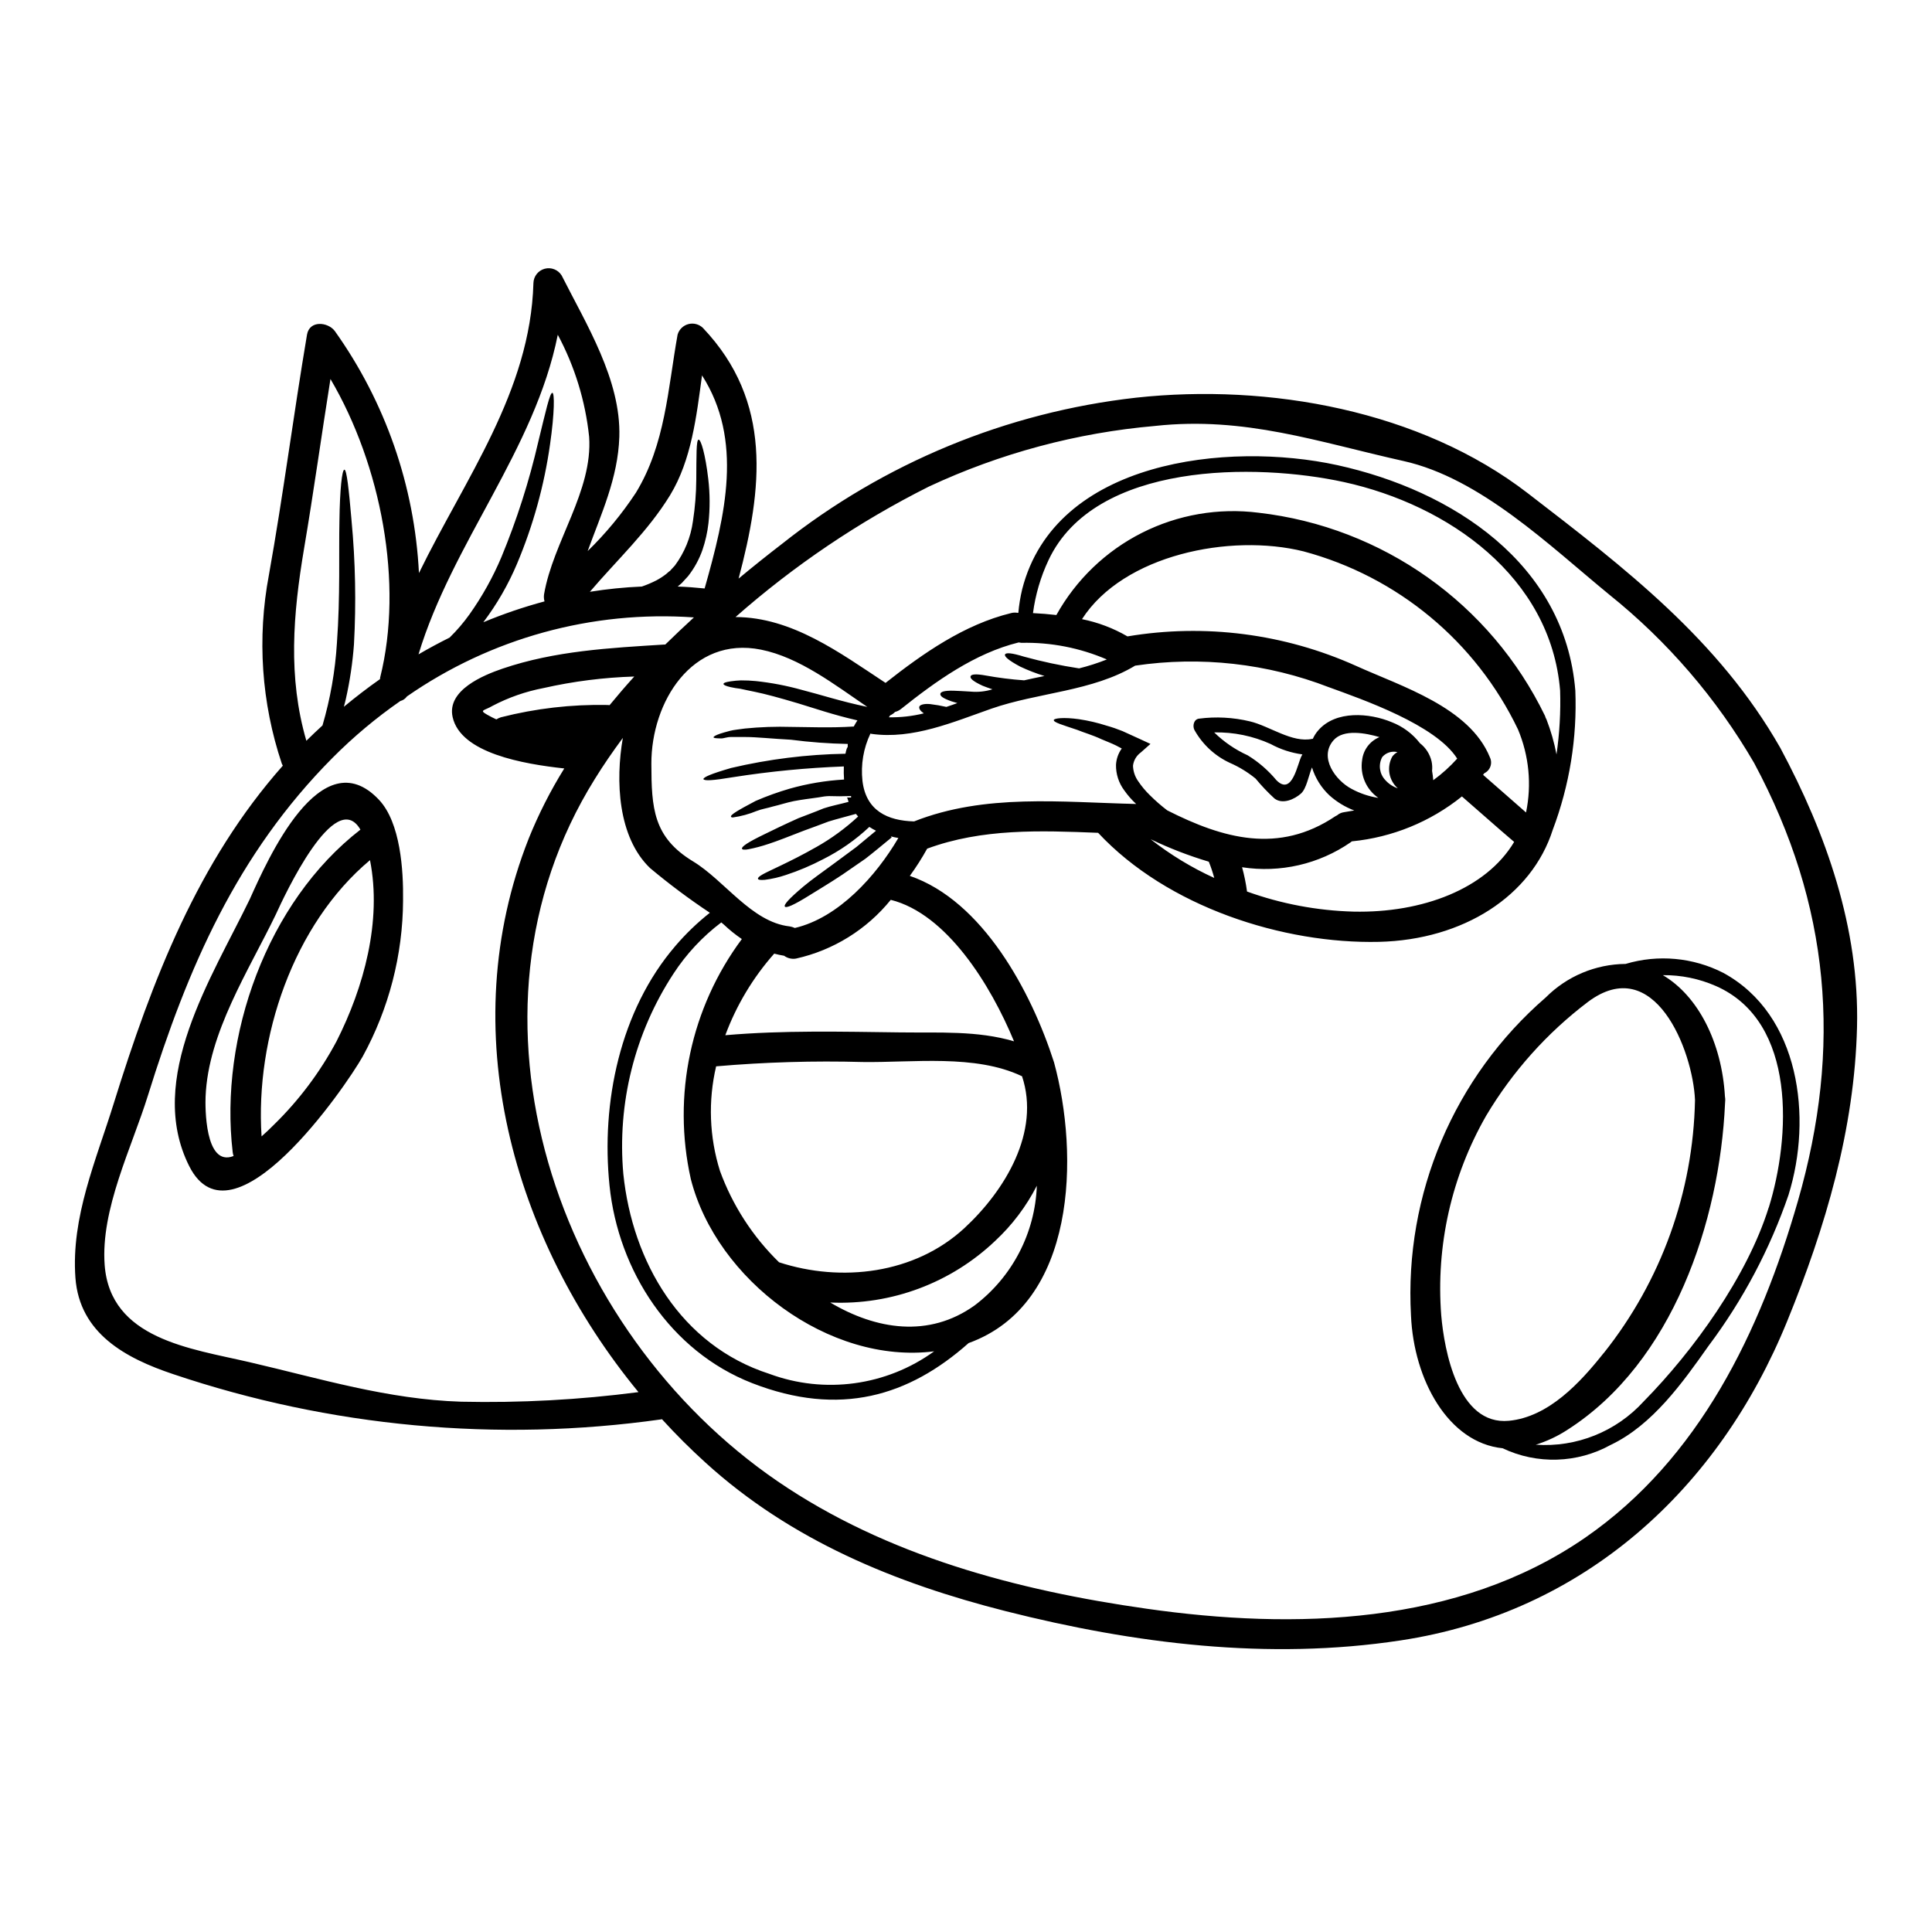
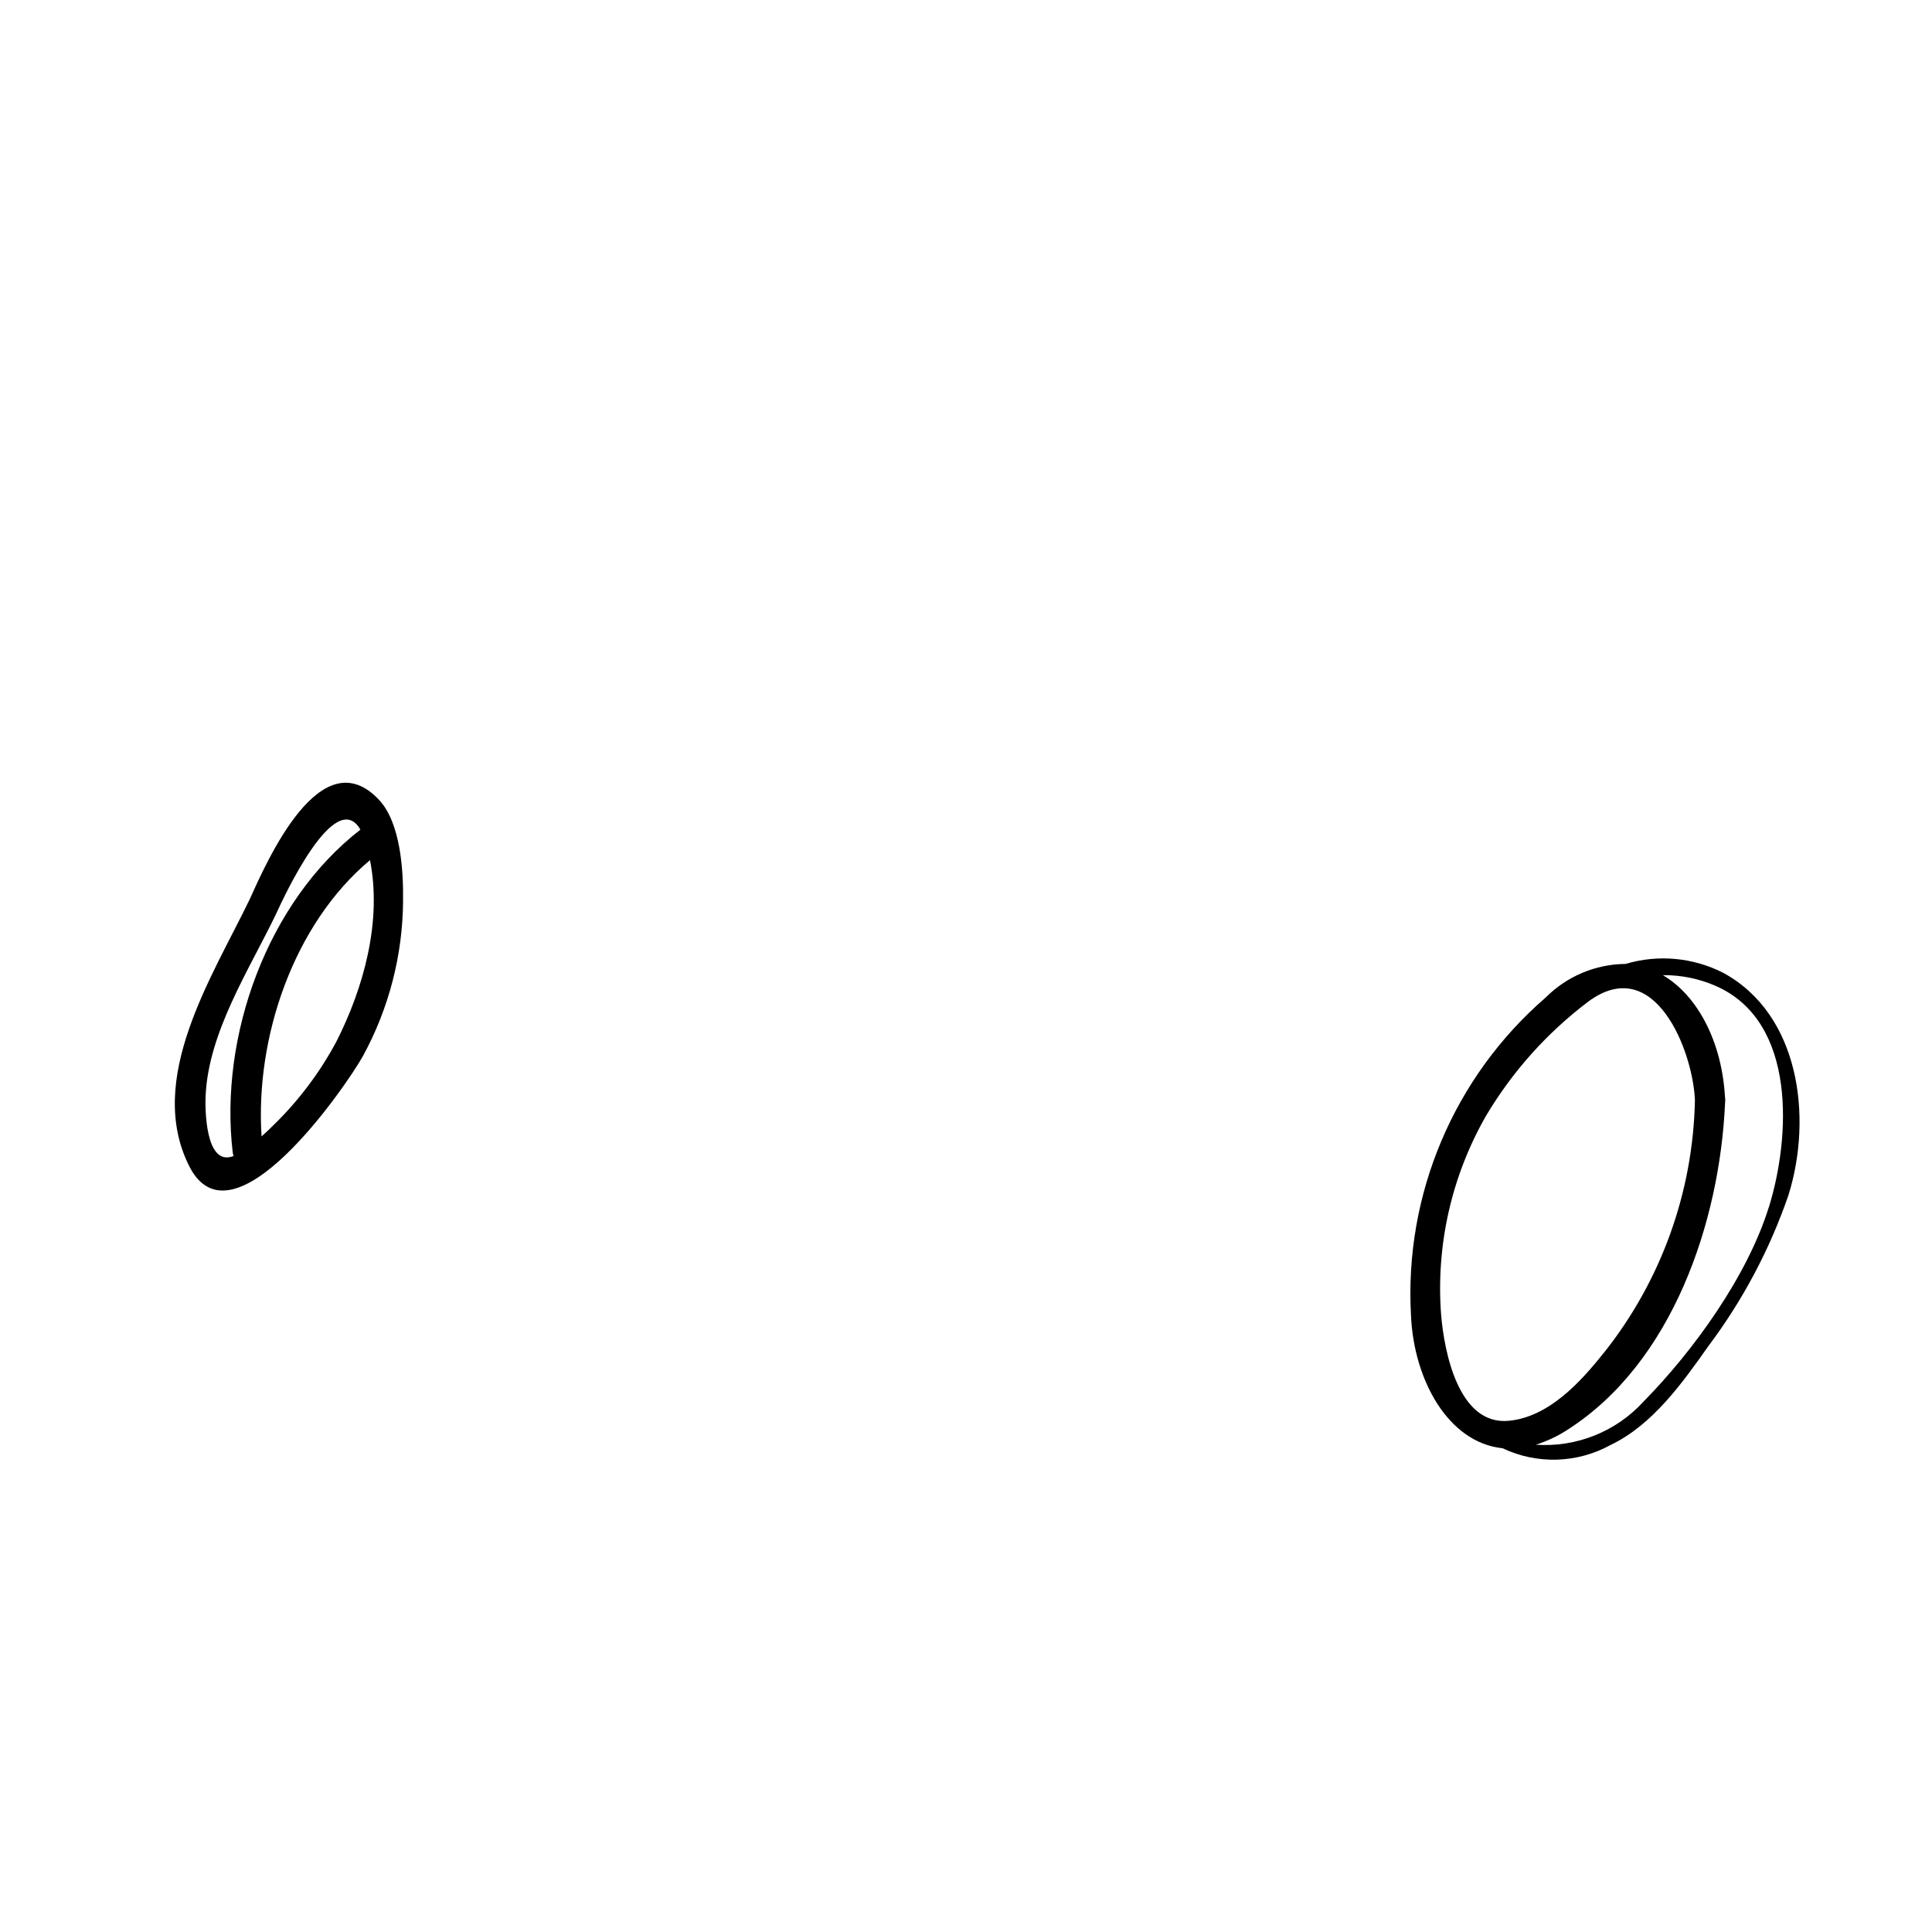
<svg xmlns="http://www.w3.org/2000/svg" fill="#000000" width="800px" height="800px" version="1.1" viewBox="144 144 512 512">
  <g>
-     <path d="m615.79 342.18c12.203 22.773 20.984 47.816 20.34 73.996-0.668 27.098-8.34 52.996-18.5 77.934-18.148 44.605-53.922 77.293-102.52 84.625-34.988 5.316-70.422 0.883-104.55-7.75-29.293-7.43-56.977-18.785-79.617-39.395-4.008-3.633-7.871-7.477-11.516-11.488v-0.004c-0.066 0-0.133 0.02-0.191 0.051-43.473 6.133-87.777 2.023-129.38-12-12.531-4.195-24.77-10.77-25.867-25.496-1.18-16.137 5.481-31.16 10.156-46.238 10.207-32.789 22.289-64.086 44.805-89.504-0.082-0.16-0.188-0.348-0.27-0.535h0.004c-5.402-16.098-6.578-33.309-3.422-49.988 3.793-21.168 6.519-42.508 10.102-63.715 0.668-3.848 5.512-3.367 7.352-0.961 13.41 18.816 21.152 41.078 22.312 64.156 12.203-25.043 29.52-48.082 30.336-76.84 0.043-1.785 1.254-3.336 2.981-3.805 1.727-0.469 3.555 0.254 4.496 1.773 6.523 12.934 15.742 27.664 15.289 42.762-0.348 10.934-4.809 20.422-8.391 30.285 4.801-4.676 9.082-9.855 12.773-15.449 7.832-12.828 8.473-27.5 11.062-41.934h0.004c0.398-1.359 1.48-2.406 2.848-2.766 1.367-0.363 2.824 0.02 3.844 1 18.57 19.531 15.75 42.754 9.469 66.438 3.82-3.18 7.672-6.254 11.492-9.191 27.035-21.465 59.559-34.895 93.863-38.754 35.145-3.82 75.316 3.367 103.8 25.336 25.688 19.785 50.543 38.777 66.895 67.457zm4.652 120.19c11.785-40.891 8.605-78.496-11.57-116.15-9.934-17.113-22.945-32.242-38.379-44.625-15.77-12.91-34.156-30.895-54.578-35.426-22.637-5.051-42.012-11.867-65.73-9.301v0.004c-20.805 1.801-41.133 7.246-60.051 16.09-18.484 9.273-35.695 20.887-51.211 34.559 14.957 0.051 27.605 9.445 39.754 17.453 9.941-7.832 20.859-15.477 33.273-18.5h0.004c0.566-0.152 1.16-0.172 1.734-0.059 0.051-0.027 0.105 0 0.184-0.027 0.184-2.098 0.523-4.18 1.016-6.227 8.73-34.258 54.5-39.23 83.516-32.895 30.547 6.711 60.32 26.086 63.074 59.734v-0.004c0.5 12.582-1.535 25.133-5.984 36.914-5.586 17.504-23.652 29.156-46.023 29.691-25.363 0.586-56.074-9.195-74.457-28.895-15.352-0.613-30.734-1.18-45.305 4.195-1.383 2.5-2.918 4.91-4.598 7.219 19.285 6.602 32.207 30.652 38.219 49.418 6.656 24.375 6.098 64.008-22.637 74.391-15.797 14.031-34.102 19.68-57.379 10.609-21.648-8.441-35.469-29.719-37.785-52.348-2.269-21.938 2.754-46.395 17.453-63.5v-0.004c2.754-3.219 5.812-6.164 9.137-8.793-5.496-3.652-10.785-7.606-15.844-11.84-8.555-8.207-9.195-23.145-7.215-34.504-2.648 3.582-5.16 7.215-7.43 10.902-39.102 62.727-9.996 146.17 48.508 186.15 28.863 19.723 63.449 28.863 97.738 33.727 39.102 5.586 82.559 4.41 116.23-18.84 30.227-20.891 46.422-54.645 56.336-89.121zm-63.953-118.45c0.812-5.602 1.133-11.266 0.957-16.926-2.481-30.121-29.609-49.172-57.27-55.238-23.223-5.078-66.043-5.453-78.309 20.688-2.09 4.438-3.477 9.172-4.117 14.035 2.059 0.105 4.141 0.266 6.199 0.508 5.207-9.355 13.098-16.938 22.652-21.77 9.555-4.832 20.34-6.688 30.961-5.336 32.84 3.773 61.465 24.082 75.879 53.828l0.16 0.48c0.078 0.16 0.156 0.297 0.238 0.48 1.16 3 2.043 6.094 2.648 9.25zm-8.074 15.395c1.535-7.387 0.789-15.066-2.137-22.023-11.148-23.262-31.902-40.492-56.82-47.172-19.43-4.836-47.758 0.91-58.719 17.961 4.242 0.852 8.312 2.394 12.051 4.57 20.516-3.441 41.59-0.723 60.566 7.805 12.027 5.453 30.066 10.957 35.469 24.215h-0.004c0.379 0.754 0.434 1.633 0.156 2.43-0.277 0.801-0.863 1.453-1.629 1.816-0.066 0.113-0.148 0.223-0.238 0.32-0.027 0.027-0.055 0.078-0.078 0.105 3.738 3.238 7.508 6.602 11.383 9.973zm-3.148 7.805c-4.758-4.039-9.301-8.129-13.844-12.055-8.344 6.715-18.465 10.848-29.125 11.895-0.023 0.027-0.051 0-0.078 0.027-0.105 0.078-0.188 0.156-0.297 0.238-8.391 5.793-18.68 8.156-28.758 6.602 0.578 2.113 1.02 4.266 1.312 6.438 9.074 3.269 18.613 5.066 28.254 5.324 18.184 0.395 35.098-6.016 42.531-18.469zm-21.434-16.359h-0.004c2.309-1.676 4.434-3.594 6.34-5.719-5.641-8.953-25.125-15.688-33.918-18.895v0.004c-16.355-6.34-34.074-8.32-51.426-5.746-11.332 6.844-25.684 7.086-38.059 11.387-10.129 3.543-20.859 8.23-31.805 6.691h0.004c-0.102-0.016-0.199-0.043-0.293-0.082-1.855 3.902-2.586 8.242-2.113 12.539 0.934 7.91 6.656 10.555 13.68 10.742 18.816-7.426 39.051-5.078 58.852-4.621h0.004c-1.188-1.098-2.254-2.316-3.18-3.641-1.445-1.941-2.207-4.309-2.164-6.734 0.082-1.559 0.609-3.059 1.523-4.328-0.48-0.27-1.016-0.535-1.496-0.789-1.281-0.641-2.644-1.121-3.848-1.656-2.457-1.148-4.676-1.762-6.519-2.512-3.797-1.281-6.254-1.969-6.148-2.594 0.105-0.453 2.566-0.789 6.691-0.211 2.473 0.371 4.914 0.941 7.297 1.707 1.434 0.402 2.844 0.887 4.223 1.445 1.445 0.668 2.969 1.363 4.516 2.059l2.891 1.336-2.594 2.297h-0.004c-1.129 0.828-1.863 2.086-2.031 3.477 0.043 1.465 0.516 2.891 1.363 4.09 0.914 1.363 1.969 2.625 3.148 3.766 1.434 1.426 2.961 2.758 4.57 3.984 14.781 7.477 29.52 11.656 44.551 1.551 0.148-0.09 0.301-0.172 0.457-0.242 0.52-0.449 1.16-0.738 1.844-0.828 0.91-0.133 1.82-0.293 2.699-0.453-2.41-0.918-4.629-2.266-6.551-3.984-2.172-2.027-3.773-4.59-4.648-7.426-0.938 2.32-1.445 5.586-2.914 6.918-1.711 1.523-4.863 2.969-7.031 1.312h0.004c-1.789-1.637-3.457-3.398-5-5.269-2.066-1.695-4.359-3.098-6.812-4.168-3.988-1.844-7.285-4.91-9.418-8.754-0.508-1.043-0.184-2.754 1.203-2.969v0.004c4.516-0.59 9.098-0.344 13.523 0.719 5.211 1.23 11.227 5.801 16.531 4.625 0.051 0 0.078 0.027 0.133 0h0.004c0.363-0.816 0.848-1.574 1.438-2.242 4.625-5.344 13.551-4.652 19.484-2.164 2.949 1.145 5.531 3.074 7.469 5.57 1.543 1.199 2.629 2.887 3.074 4.785 0.18 0.832 0.227 1.688 0.137 2.539 0.148 0.82 0.254 1.648 0.316 2.481zm-9.492-7.441c-1.484-0.363-3.047 0.145-4.039 1.309-1.066 1.984-0.75 4.426 0.789 6.066 0.895 1.023 2.051 1.789 3.34 2.219-2.398-2.113-3.008-5.613-1.465-8.414 0.363-0.492 0.832-0.898 1.375-1.18zm-9.355 2.031c0.332-2.688 2.09-4.988 4.598-6.012-3.66-1.07-9.539-2.219-12.203 0.855-3.938 4.543 0.562 10.629 4.781 12.855 2.215 1.203 4.621 2.016 7.113 2.402-3.258-2.254-4.926-6.18-4.289-10.09zm-16.027-1.082c0.055-0.133 0.133-0.211 0.188-0.348-2.949-0.395-5.805-1.328-8.418-2.754-4.695-2.129-9.805-3.18-14.957-3.074 2.578 2.523 5.582 4.578 8.871 6.07 2.875 1.758 5.438 3.981 7.594 6.57 4.281 4.394 5.621-4.543 6.723-6.465zm-23.172 32.395v-0.004c-0.391-1.461-0.875-2.898-1.445-4.305-5.289-1.578-10.445-3.57-15.422-5.957 5.191 4.078 10.852 7.523 16.859 10.262zm-35.816-55.539c2.5-0.621 4.953-1.41 7.348-2.363-7.141-3.078-14.863-4.582-22.637-4.406-0.238-0.027-0.48-0.055-0.719-0.105-11.629 2.859-21.941 10.262-31.188 17.637h-0.004c-0.461 0.371-1 0.637-1.574 0.785-0.371 0.391-0.816 0.699-1.309 0.91-0.105 0.16-0.211 0.32-0.32 0.508 3.113 0.055 6.223-0.297 9.246-1.043-0.988-0.695-1.336-1.312-1.18-1.789 0.152-0.48 1.281-0.828 2.832-0.668v-0.004c1.457 0.172 2.902 0.422 4.332 0.75 0.965-0.32 1.969-0.664 2.914-1.016-0.559-0.156-1.094-0.32-1.523-0.453-2.269-0.789-3.047-1.391-2.992-1.969 0.055-0.578 1.066-0.91 3.477-0.855 1.18 0.027 2.723 0.133 4.621 0.238l-0.004 0.004c1.93 0.172 3.871-0.039 5.719-0.613-1.016-0.324-1.871-0.668-2.59-0.938-2.566-1.18-3.398-1.969-3.207-2.512 0.188-0.543 1.336-0.695 4.008-0.211 3.367 0.609 6.766 1.039 10.18 1.281 1.766-0.395 3.582-0.789 5.398-1.148h0.004c-2.203-0.672-4.356-1.504-6.441-2.488-3.234-1.734-4.25-2.723-4.012-3.231 0.238-0.508 1.711-0.43 5 0.586 4.809 1.324 9.688 2.363 14.617 3.113zm-30.387 148.33c10.77-9.969 20.176-25.52 15.262-40.25h-0.004c-0.02-0.02-0.051-0.031-0.082-0.027-12.348-5.852-28.785-3.543-42.172-3.738h0.004c-12.949-0.355-25.906 0.031-38.812 1.148-2.152 9.16-1.801 18.734 1.016 27.715 3.336 9.145 8.691 17.422 15.664 24.215 16.461 5.371 35.941 3.125 49.121-9.062zm2.695 20.5c9.984-7.559 16.043-19.211 16.492-31.727-2.793 5.473-6.523 10.41-11.02 14.598-11.742 11.176-27.531 17.082-43.727 16.352 12.168 7.219 26.141 9.438 38.25 0.777zm10.449-69.992c-6.227-15.047-17.852-33.781-32.668-37.5-6.375 7.875-15.227 13.363-25.117 15.57-1.105 0.188-2.242-0.082-3.148-0.75-0.91-0.133-1.762-0.352-2.621-0.562-5.621 6.344-10.016 13.676-12.961 21.621 15.422-1.336 30.789-0.934 46.238-0.746 10.445 0.145 20.52-0.523 30.273 2.363zm-21.168 82.152c-27.797 3.543-57.703-18.949-64.492-45.676-4.949-22.152-0.012-45.363 13.527-63.582-1.676-1.137-3.258-2.406-4.727-3.797-0.238-0.211-0.48-0.426-0.719-0.613-4.984 3.766-9.277 8.371-12.684 13.605-10.262 15.688-14.938 34.379-13.277 53.051 2.406 23.305 15.207 45.406 38.676 52.973 14.645 5.434 31.039 3.199 43.695-5.961zm-9.488-136.04c-0.691-0.105-1.363-0.27-2.004-0.43l0.238 0.27c-2.539 2.086-4.836 4.008-6.977 5.664-2.219 1.551-4.223 2.918-6.043 4.172-3.609 2.406-6.547 4.113-8.711 5.481-4.356 2.723-6.254 3.473-6.578 3.019-0.324-0.453 0.938-1.969 4.945-5.344 2.008-1.684 4.758-3.633 8.266-6.199 1.711-1.281 3.637-2.699 5.746-4.25 1.605-1.336 3.34-2.777 5.188-4.301l0.004-0.008c-0.609-0.297-1.199-0.637-1.762-1.016-3.652 3.438-7.785 6.328-12.27 8.578-3.164 1.66-6.465 3.059-9.863 4.172-1.805 0.609-3.668 1.039-5.559 1.281-1.203 0.105-1.734 0-1.82-0.27-0.082-0.27 0.324-0.668 1.34-1.23s2.672-1.309 4.996-2.434c2.32-1.125 5.371-2.617 9.117-4.754v0.004c4-2.258 7.723-4.977 11.09-8.102-0.188-0.238-0.395-0.426-0.59-0.691-2.617 0.746-5.051 1.336-7.269 2.031-2.363 0.91-4.543 1.684-6.496 2.406-3.938 1.523-7.004 2.754-9.445 3.543v-0.004c-1.715 0.578-3.465 1.043-5.238 1.391-0.41 0.09-0.832 0.129-1.254 0.109-0.297-0.027-0.43-0.109-0.484-0.242-0.184-0.508 1.418-1.656 5.902-3.82 2.242-1.094 5.184-2.539 9.055-4.273 2.004-0.789 4.195-1.574 6.656-2.594 1.969-0.664 4.246-1.094 6.629-1.734-0.188-0.48-0.297-1.148-0.457-1.148h1.121v-0.395c-5.344 0.188-4.996-0.133-7.086 0.105-1.898 0.352-4.57 0.641-6.359 0.938-0.613 0.105-1.203 0.211-1.711 0.297-2.059 0.426-3.871 1.043-5.512 1.418-1.574 0.48-3.098 0.691-4.273 1.18l-0.004-0.008c-2.047 0.852-4.195 1.438-6.391 1.746-0.27 0-0.426-0.078-0.48-0.184-0.238-0.508 1.871-1.734 6.523-4.195 2.945-1.273 5.969-2.363 9.051-3.258 4.691-1.324 9.512-2.129 14.379-2.41-0.082-1.156-0.102-2.312-0.055-3.473-9.801 0.367-19.574 1.312-29.266 2.832-5.773 0.965-7.75 1.016-7.961 0.508 0.133-0.531 1.949-1.363 7.375-2.938 9.93-2.332 20.082-3.598 30.281-3.769 0.16-0.828 0.395-1.762 0.641-1.762h-0.055c0-0.348 0.027-0.613 0.027-0.832-5.039-0.094-10.074-0.469-15.07-1.121-5.117-0.27-9.055-0.719-12.082-0.719h-3.844c-1.043 0-1.902 0.395-2.566 0.375-1.281-0.027-1.898-0.055-2.031-0.297 0.105-0.27 0.613-0.559 1.762-0.961 0.641-0.211 1.496-0.457 2.59-0.746 1.094-0.293 2.383-0.375 3.938-0.613l-0.004-0.004c4.109-0.41 8.242-0.555 12.371-0.43 4.625 0.027 10.16 0.297 16.531-0.105 0.27-0.562 0.641-1.098 0.961-1.629-6.359-1.445-11.465-3.234-15.742-4.519-4.863-1.445-8.66-2.484-11.57-3.074-1.473-0.27-2.699-0.586-3.742-0.789h-0.004c-0.855-0.098-1.699-0.238-2.539-0.422-1.312-0.297-1.898-0.59-1.898-0.859 0-0.184 0.32-0.375 1.07-0.535 0.238-0.051 0.531-0.105 0.883-0.156 0.887-0.129 1.777-0.211 2.672-0.242 1.328-0.008 2.656 0.055 3.981 0.184 4.102 0.441 8.16 1.219 12.133 2.328 4.836 1.227 10.527 3.102 17.375 4.516-8.637-5.875-18.016-13.145-28.172-15.176-18.305-3.664-29.078 13.898-29.051 30.227 0.027 11.809 0.48 19.484 11.062 25.898 8.363 5.078 15.5 16.062 25.523 17.211l0.004-0.004c0.496 0.078 0.98 0.223 1.441 0.43 11.625-2.731 21.543-13.824 27.422-23.844zm-50.379-95.18c0.465 3.914 0.48 7.867 0.051 11.789-0.273 2.391-0.801 4.746-1.574 7.023-0.879 2.519-2.172 4.879-3.82 6.981l-1.418 1.547-0.16 0.188c-0.078 0.078 0.055-0.027-0.211 0.184l-0.082 0.082-0.348 0.297-0.535 0.453c2.363 0.078 4.758 0.27 7.137 0.508 5.535-19.512 10.266-39.312-0.691-56.473-1.473 10.93-2.805 22.434-8.445 31.723-5.879 9.625-14.059 17.16-21.273 25.633h-0.004c4.559-0.734 9.16-1.199 13.773-1.391 1.32-0.453 2.606-0.996 3.848-1.629 0.91-0.488 1.777-1.051 2.594-1.684l0.668-0.586 0.395-0.297 0.078-0.078 0.082-0.109 1.094-1.18v-0.004c2.559-3.453 4.207-7.5 4.785-11.762 0.562-3.644 0.859-7.328 0.883-11.02 0.051-6.414-0.027-10.504 0.613-10.582 0.613-0.055 1.789 3.816 2.562 10.387zm-11.414 43.938c2.512-2.457 5.051-4.863 7.617-7.215-27-1.898-53.84 5.496-76.059 20.949-0.418 0.598-1.035 1.027-1.742 1.207-6.426 4.461-12.438 9.496-17.957 15.047-25.363 25.52-38.402 55.645-48.938 89.504-4.301 13.844-12.559 30.145-11.465 44.902 1.473 19.641 22.746 22.129 38.273 25.738 18.785 4.352 36.695 9.887 56.207 10.5 15.703 0.344 31.41-0.504 46.984-2.539-33.355-40.574-49.07-96.039-29.105-146.65h-0.004c2.606-6.469 5.766-12.703 9.449-18.629-10.824-1.18-27.445-4.035-29.586-13.602-1.602-7.137 8.152-11.117 13.234-12.855 13.898-4.723 28.41-5.481 42.945-6.387 0.039-0.02 0.094 0.008 0.145 0.008zm-14.738 16.043c2.109-2.566 4.301-5.117 6.547-7.59h-0.004c-8.082 0.246-16.121 1.266-24.008 3.047-4.723 0.902-9.289 2.492-13.551 4.723-2.188 1.309-3.688 1.066-1.391 2.363 0.789 0.457 1.605 0.855 2.406 1.227 0.375-0.238 0.777-0.426 1.203-0.559 9.219-2.352 18.711-3.449 28.223-3.262 0.215-0.004 0.398 0.051 0.574 0.051zm-17.359-29.398c2.406-13.977 12.938-27.344 11.945-41.723-0.992-9.465-3.812-18.648-8.309-27.039-6.098 30.492-27.902 55-36.91 84.695 2.699-1.574 5.43-3.047 8.234-4.438 1.941-1.898 3.711-3.965 5.289-6.176 3.356-4.731 6.188-9.812 8.445-15.152 4.098-9.898 7.363-20.117 9.77-30.551 1.969-8.047 3.074-13.094 3.742-12.988 0.586 0.051 0.586 5.262-0.613 13.602-1.539 10.91-4.488 21.57-8.77 31.723-2.324 5.508-5.32 10.703-8.922 15.473 5.277-2.199 10.695-4.047 16.219-5.527-0.176-0.617-0.215-1.266-0.121-1.898zm-43.43 22.043c6.227-24.883 0.27-56.207-13.176-79.082-2.394 14.969-4.461 30-7 44.957-2.918 17.344-4.305 34.047 0.613 50.914 1.391-1.363 2.805-2.727 4.273-4.062l0.004-0.004c2.082-7.106 3.363-14.418 3.82-21.809 0.91-12.508 0.48-24.055 0.668-32.395 0.105-8.391 0.691-13.574 1.312-13.574 0.617 0 1.18 5.156 1.898 13.469h-0.004c1.031 10.91 1.246 21.883 0.645 32.824-0.359 4.856-1.074 9.676-2.141 14.43-0.156 0.723-0.348 1.418-0.531 2.113 3.098-2.566 6.297-5.027 9.57-7.324 0.02-0.133 0.02-0.293 0.047-0.449z" />
-     <path d="m600.73 401.84c20.281 11.062 23.617 38.379 17.262 58.773h0.004c-4.941 14.402-12.113 27.941-21.258 40.117-6.84 9.703-14.809 20.898-25.844 26.164v-0.004c-8.859 4.918-19.551 5.258-28.703 0.91-14.352-1.469-23.547-18.066-24.266-35.223-1.781-32.09 11.402-63.195 35.703-84.23 5.613-5.633 13.215-8.832 21.168-8.898 8.629-2.578 17.922-1.719 25.934 2.391zm12.023 62.137c5.668-18.254 7.617-49.176-14.055-58.691v0.004c-4.422-1.938-9.203-2.914-14.031-2.863 9.301 5.457 15.633 17.773 16.461 32.152v0.004c0.055 0.309 0.082 0.621 0.082 0.934-0.004 0.305-0.02 0.605-0.055 0.906-1.418 31.242-13.816 68.609-41.723 86.461-2.617 1.715-5.457 3.055-8.445 3.981 10.785 0.754 21.32-3.469 28.598-11.465 13.242-13.453 27.484-33.219 33.148-51.422zm-43.727 38.574h0.004c15.195-19.082 23.688-42.637 24.164-67.027-0.562-13.18-10.773-39.234-28.41-25.977-10.84 8.219-19.988 18.457-26.945 30.145-9.188 16.035-13.332 34.465-11.895 52.887 0.789 9.273 4.465 29.238 17.934 27.945 10.512-1.008 18.906-10.121 25.133-17.98z" />
+     <path d="m600.73 401.84c20.281 11.062 23.617 38.379 17.262 58.773h0.004c-4.941 14.402-12.113 27.941-21.258 40.117-6.84 9.703-14.809 20.898-25.844 26.164v-0.004c-8.859 4.918-19.551 5.258-28.703 0.91-14.352-1.469-23.547-18.066-24.266-35.223-1.781-32.09 11.402-63.195 35.703-84.23 5.613-5.633 13.215-8.832 21.168-8.898 8.629-2.578 17.922-1.719 25.934 2.391zm12.023 62.137c5.668-18.254 7.617-49.176-14.055-58.691v0.004c-4.422-1.938-9.203-2.914-14.031-2.863 9.301 5.457 15.633 17.773 16.461 32.152v0.004c0.055 0.309 0.082 0.621 0.082 0.934-0.004 0.305-0.02 0.605-0.055 0.906-1.418 31.242-13.816 68.609-41.723 86.461-2.617 1.715-5.457 3.055-8.445 3.981 10.785 0.754 21.32-3.469 28.598-11.465 13.242-13.453 27.484-33.219 33.148-51.422m-43.727 38.574h0.004c15.195-19.082 23.688-42.637 24.164-67.027-0.562-13.18-10.773-39.234-28.41-25.977-10.84 8.219-19.988 18.457-26.945 30.145-9.188 16.035-13.332 34.465-11.895 52.887 0.789 9.273 4.465 29.238 17.934 27.945 10.512-1.008 18.906-10.121 25.133-17.98z" />
    <path d="m321.67 295.15-0.078 0.078c0.016-0.016 0.023-0.035 0.027-0.055z" />
    <path d="m244.43 355.95c5.719 6.07 6.496 18.734 6.383 26.648h0.004c-0.07 14.48-3.75 28.715-10.715 41.414-4.547 8.059-34.539 51.699-45.953 29.035-11.641-23.129 6.129-50.219 16.043-70.758 4.652-10.328 18.871-42.641 34.238-26.34zm-11.25 64.012c7.215-14.246 12.078-31.859 8.871-48.02-20.336 17.023-30.441 47.09-28.734 73.211 1.121-0.988 2.215-2.004 3.285-3.102h0.004c6.621-6.469 12.215-13.922 16.574-22.09zm6.332-56.102c-6.656-11.516-20.152 17.508-22.395 22.434-7.191 14.934-17.961 31.371-18.637 48.348-0.109 2.43-0.27 18.758 7.426 15.711-0.125-0.328-0.203-0.668-0.242-1.016-3.598-30.605 9.074-66.285 33.848-85.473z" />
  </g>
</svg>